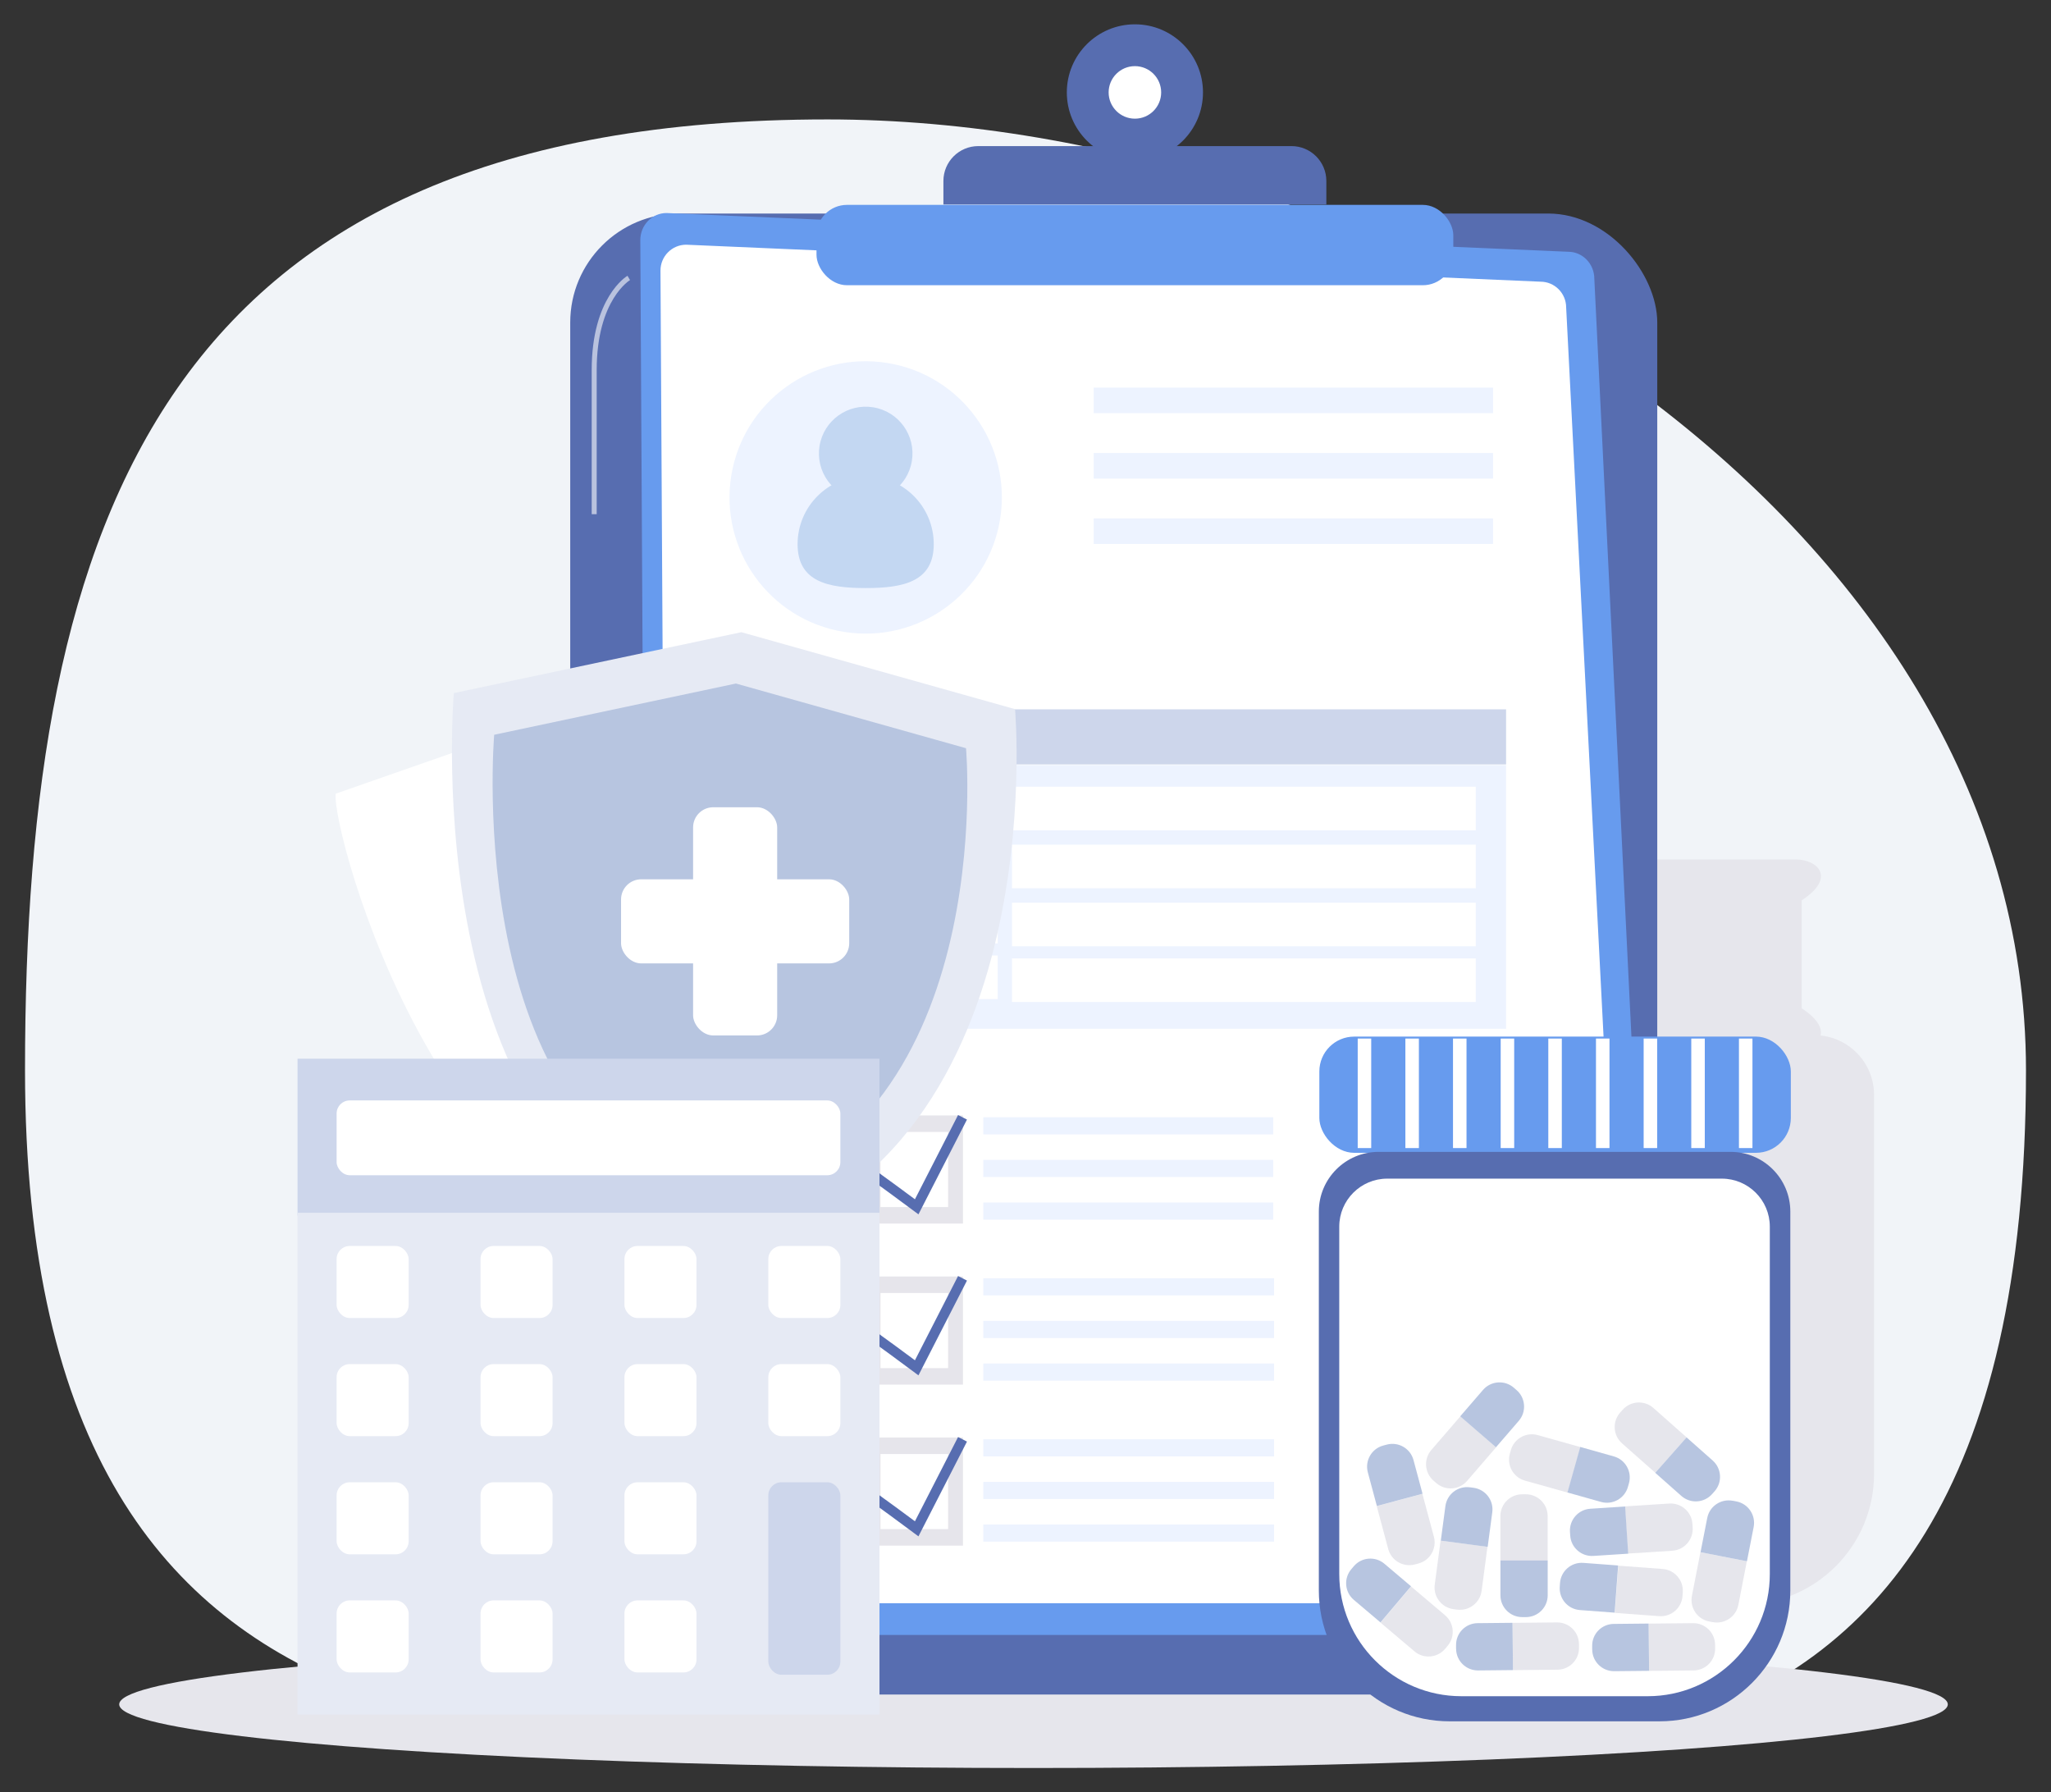
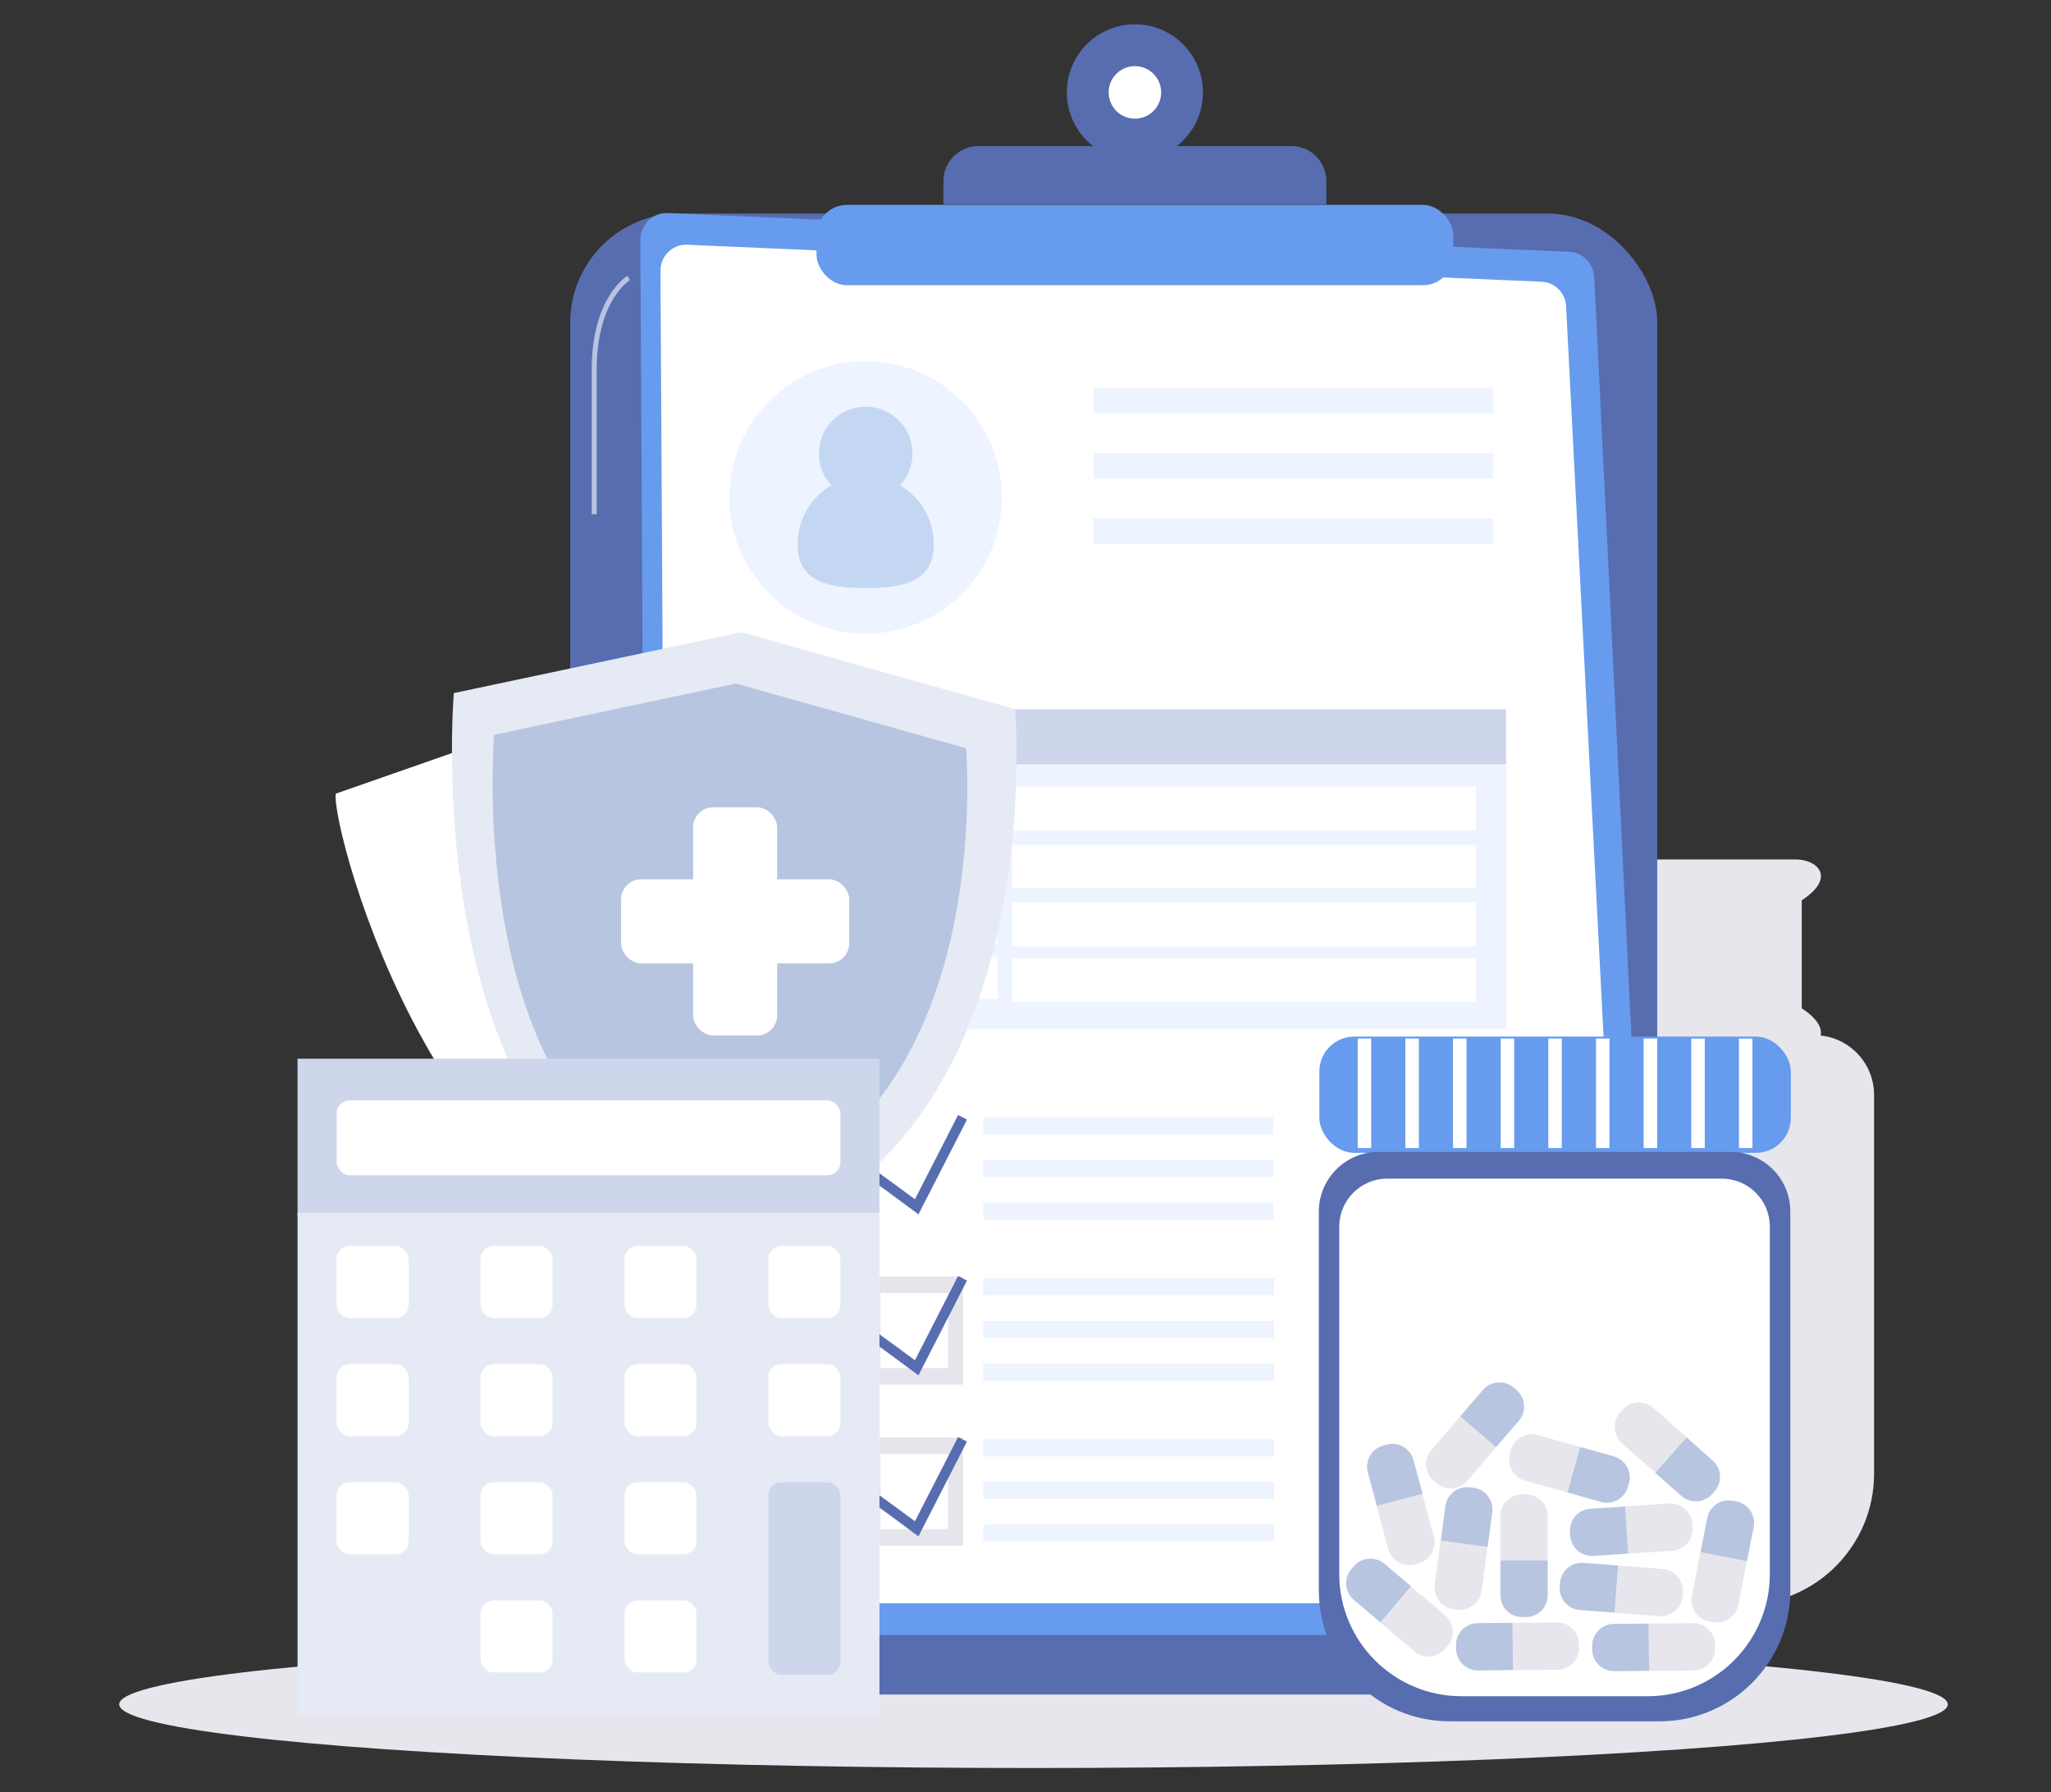
<svg xmlns="http://www.w3.org/2000/svg" id="Layer_1" viewBox="0 0 410 358.25">
  <rect x="0" y="0" width="410" height="358.25" fill="#333333" stroke="none" />
  <defs>
    <style>.cls-1{fill:#679bee;}.cls-2{fill:#e6e6ec;}.cls-3{fill:#e6eaf4;}.cls-4{fill:#e6e5eb;}.cls-5{fill:#edf3ff;}.cls-6{fill:#fff;}.cls-7{fill:#f1f4f8;}.cls-8{fill:#b7c5e0;}.cls-9{fill:#cdd6eb;}.cls-10{fill:#c3d7f2;}.cls-11{fill:#576db0;}.cls-12{isolation:isolate;opacity:.58;stroke:#fff;}.cls-12,.cls-13{fill:none;stroke-miterlimit:10;}.cls-13{stroke:#576db0;stroke-width:2px;}</style>
  </defs>
-   <path class="cls-7" d="m405,213.91c0,169.31-120.94,134.76-200,134.76-89.09,0-200,16.13-200-134.76C5,103.45,32.97,23.87,165.43,23.87c110.46,0,239.57,79.59,239.57,190.05Z" />
  <path class="cls-2" d="m358.91,209.71h-62.85c-4.51,0-8.17-3.66-.11-8.17v-21.59c-8.06-4.51-4.41-8.17.11-8.17h62.85c4.51,0,8.17,3.66,1.26,8.17v21.59c6.91,4.51,3.25,8.17-1.26,8.17Z" />
  <path class="cls-2" d="m292.29,206.91h70.41c6.58,0,11.93,5.35,11.93,11.93v75.74c0,14.43-11.72,26.15-26.15,26.15h-41.95c-14.43,0-26.15-11.72-26.15-26.15v-75.74c0-6.58,5.35-11.93,11.93-11.93h0Z" />
  <ellipse class="cls-2" cx="206.6" cy="340.66" rx="182.77" ry="12.72" />
  <rect class="cls-11" x="113.99" y="42.68" width="217.3" height="296.01" rx="21.79" ry="21.79" />
  <path class="cls-1" d="m326.49,326.79h-191.77c-2.89,0-5.23-2.42-5.23-5.41l-1.49-273.39c0-2.99,2.34-5.41,5.23-5.41l180.25,7.74c2.89,0,5.23,2.42,5.23,5.41l13.01,265.65c0,2.99-2.34,5.41-5.23,5.41h0Z" />
  <path class="cls-6" d="m320.96,320.45h-182.33c-2.84,0-5.14-2.31-5.14-5.17l-1.46-261.2c0-2.85,2.3-5.17,5.14-5.17l170.77,7.39c2.84,0,5.14,2.31,5.14,5.17l13.02,253.81c0,2.85-2.3,5.17-5.14,5.17h0Z" />
  <path class="cls-11" d="m195.57,29.2h62.6c3.85,0,6.97,3.13,6.97,6.97v4.71h-76.55v-4.71c0-3.85,3.13-6.97,6.97-6.97h0Z" />
  <rect class="cls-1" x="163.22" y="40.95" width="127.3" height="16.06" rx="6.09" ry="6.09" />
  <circle class="cls-11" cx="226.87" cy="18.47" r="13.61" />
  <circle class="cls-6" cx="226.87" cy="18.47" r="5.25" />
  <circle class="cls-5" cx="173.05" cy="99.41" r="27.22" transform="translate(47.2 254.31) rotate(-80.78)" />
  <circle class="cls-10" cx="173.05" cy="90.63" r="9.35" transform="translate(55.87 246.93) rotate(-80.78)" />
  <path class="cls-10" d="m186.66,108.77c0,7.51-6.09,8.77-13.61,8.77s-13.61-1.25-13.61-8.77,6.09-13.61,13.61-13.61,13.61,6.09,13.61,13.61Z" />
-   <rect class="cls-4" x="173.03" y="222.95" width="19.47" height="21.61" />
  <rect class="cls-6" x="176.01" y="226.25" width="13.52" height="15.01" />
  <path class="cls-13" d="m173.37,234.05c.43.14,9.88,7.16,9.88,7.16l9.16-17.89" />
  <rect class="cls-5" x="196.56" y="223.31" width="57.95" height="3.43" />
  <rect class="cls-5" x="196.56" y="231.83" width="57.95" height="3.43" />
  <rect class="cls-5" x="196.56" y="240.35" width="57.95" height="3.43" />
  <rect class="cls-4" x="173.03" y="255.14" width="19.47" height="21.61" />
  <rect class="cls-6" x="176.01" y="258.44" width="13.52" height="15.01" />
  <path class="cls-13" d="m173.37,266.23c.43.14,9.88,7.16,9.88,7.16l9.16-17.89" />
  <rect class="cls-5" x="196.56" y="255.49" width="58.13" height="3.43" />
  <rect class="cls-5" x="196.56" y="264.01" width="58.13" height="3.43" />
  <rect class="cls-5" x="196.56" y="272.53" width="58.13" height="3.43" />
  <rect class="cls-4" x="173.03" y="287.32" width="19.47" height="21.61" />
  <rect class="cls-6" x="176.01" y="290.62" width="13.52" height="15.01" />
  <path class="cls-13" d="m173.37,298.41c.43.14,9.88,7.16,9.88,7.16l9.16-17.89" />
  <rect class="cls-5" x="196.56" y="287.67" width="58.13" height="3.43" />
  <rect class="cls-5" x="196.56" y="296.19" width="58.13" height="3.43" />
  <rect class="cls-5" x="196.56" y="304.71" width="58.13" height="3.43" />
  <rect class="cls-5" x="218.63" y="77.47" width="79.83" height="5.11" />
  <rect class="cls-5" x="218.63" y="90.55" width="79.83" height="5.11" />
  <rect class="cls-5" x="218.63" y="103.61" width="79.83" height="5.11" />
  <rect class="cls-1" x="263.74" y="207.19" width="94.25" height="23.23" rx="6.97" ry="6.97" />
  <path class="cls-11" d="m275.55,230.23h70.41c6.58,0,11.93,5.35,11.93,11.93v75.74c0,14.43-11.72,26.15-26.15,26.15h-41.95c-14.43,0-26.15-11.72-26.15-26.15v-75.74c0-6.58,5.35-11.93,11.93-11.93h0Z" />
  <path class="cls-6" d="m277.31,235.58h66.89c5.29,0,9.59,4.3,9.59,9.59v69.45c0,13.47-10.94,24.41-24.41,24.41h-37.25c-13.47,0-24.41-10.94-24.41-24.41v-69.45c0-5.29,4.3-9.59,9.59-9.59h0Z" />
  <rect class="cls-6" x="271.41" y="207.58" width="2.7" height="21.89" />
  <rect class="cls-6" x="280.94" y="207.58" width="2.7" height="21.89" />
  <rect class="cls-6" x="290.46" y="207.58" width="2.7" height="21.89" />
  <rect class="cls-6" x="299.99" y="207.58" width="2.7" height="21.89" />
  <rect class="cls-6" x="309.51" y="207.58" width="2.7" height="21.89" />
  <rect class="cls-6" x="319.04" y="207.58" width="2.7" height="21.89" />
  <rect class="cls-6" x="328.57" y="207.58" width="2.7" height="21.89" />
  <rect class="cls-6" x="338.09" y="207.58" width="2.7" height="21.89" />
  <rect class="cls-6" x="347.62" y="207.58" width="2.7" height="21.89" />
  <path class="cls-2" d="m304.29,298.67h.73c2.41,0,4.36,1.95,4.36,4.36v8.89h-9.45v-8.89c0-2.41,1.95-4.36,4.36-4.36h0Z" />
  <path class="cls-8" d="m305.03,323.22h-.73c-2.41,0-4.36-1.95-4.36-4.36v-6.97h9.45v6.97c0,2.41-1.95,4.36-4.36,4.36h0Z" />
  <path class="cls-2" d="m301.82,290.57l.2-.71c.65-2.32,3.06-3.67,5.38-3.02l8.56,2.4-2.56,9.1-8.56-2.4c-2.32-.65-3.67-3.06-3.02-5.38h0Z" />
  <path class="cls-8" d="m325.63,296.47l-.2.71c-.65,2.32-3.06,3.67-5.38,3.02l-6.71-1.89,2.56-9.1,6.71,1.89c2.32.65,3.67,3.06,3.02,5.38h0Z" />
  <path class="cls-2" d="m287.13,296.44l-.55-.48c-1.82-1.57-2.02-4.33-.45-6.15l5.81-6.73,7.15,6.18-5.81,6.73c-1.57,1.82-4.33,2.02-6.15.45h0Z" />
  <path class="cls-8" d="m302.61,277.36l.55.48c1.82,1.57,2.02,4.33.45,6.15l-4.56,5.28-7.15-6.18,4.56-5.28c1.57-1.82,4.33-2.02,6.15-.45h0Z" />
  <path class="cls-2" d="m323.87,282.34l.49-.55c1.59-1.8,4.35-1.97,6.15-.38l6.66,5.89-6.26,7.08-6.66-5.89c-1.8-1.59-1.97-4.35-.38-6.15h0Z" />
  <path class="cls-8" d="m342.75,298.07l-.49.55c-1.59,1.8-4.35,1.97-6.15.38l-5.22-4.62,6.26-7.08,5.22,4.62c1.8,1.59,1.97,4.35.38,6.15h0Z" />
  <path class="cls-2" d="m283.56,312.5l-.71.19c-2.32.62-4.72-.76-5.34-3.08l-2.3-8.58,9.13-2.45,2.3,8.58c.62,2.32-.76,4.72-3.08,5.34h0Z" />
  <path class="cls-8" d="m276.51,288.93l.71-.19c2.32-.62,4.72.76,5.34,3.08l1.81,6.74-9.13,2.45-1.81-6.74c-.62-2.32.76-4.72,3.08-5.34h0Z" />
  <path class="cls-2" d="m291.29,321.73l-.73-.1c-2.39-.32-4.07-2.51-3.75-4.9l1.17-8.81,9.37,1.24-1.17,8.81c-.32,2.39-2.51,4.07-4.9,3.75h0Z" />
  <path class="cls-8" d="m293.83,297.27l.73.1c2.39.32,4.07,2.51,3.75,4.9l-.92,6.91-9.37-1.24.92-6.91c.32-2.39,2.51-4.07,4.9-3.75h0Z" />
  <path class="cls-2" d="m289.36,328.99l-.47.56c-1.55,1.84-4.31,2.07-6.14.51l-6.78-5.74,6.11-7.22,6.78,5.74c1.84,1.55,2.07,4.31.51,6.14h0Z" />
  <path class="cls-8" d="m270.14,313.63l.47-.56c1.55-1.84,4.31-2.07,6.14-.51l5.32,4.5-6.11,7.22-5.32-4.5c-1.84-1.55-2.07-4.31-.51-6.14h0Z" />
  <path class="cls-2" d="m315.65,328.6v.73c.03,2.41-1.9,4.38-4.31,4.4l-8.89.09-.1-9.45,8.89-.09c2.41-.02,4.38,1.91,4.4,4.31h0Z" />
  <path class="cls-8" d="m291.07,329.56v-.73c-.03-2.41,1.9-4.38,4.31-4.4l6.97-.07.1,9.45-6.97.07c-2.41.02-4.38-1.91-4.4-4.31h0Z" />
  <path class="cls-2" d="m342.86,328.75v.73c.03,2.41-1.9,4.38-4.31,4.4l-8.89.09-.1-9.45,8.89-.09c2.41-.02,4.38,1.91,4.4,4.31h0Z" />
  <path class="cls-8" d="m318.28,329.71v-.73c-.03-2.41,1.9-4.38,4.31-4.4l6.97-.07.1,9.45-6.97.07c-2.41.02-4.38-1.91-4.4-4.31h0Z" />
  <path class="cls-2" d="m342.38,324.23l-.72-.14c-2.36-.46-3.9-2.75-3.44-5.12l1.7-8.72,9.28,1.81-1.7,8.72c-.46,2.36-2.75,3.9-5.12,3.44Z" />
  <path class="cls-8" d="m346.4,299.96l.72.14c2.36.46,3.9,2.75,3.44,5.12l-1.34,6.84-9.28-1.81,1.34-6.84c.46-2.36,2.75-3.9,5.12-3.44h0Z" />
  <path class="cls-2" d="m338.32,304.59l.05.73c.15,2.4-1.67,4.48-4.07,4.63l-8.87.57-.61-9.43,8.87-.57c2.4-.15,4.48,1.67,4.63,4.07h0Z" />
  <path class="cls-8" d="m313.89,306.92l-.05-.73c-.15-2.4,1.67-4.48,4.07-4.63l6.96-.45.61,9.43-6.96.45c-2.4.15-4.48-1.67-4.63-4.07h0Z" />
  <path class="cls-2" d="m336.39,318.28l-.05.73c-.18,2.4-2.27,4.2-4.67,4.02l-8.86-.66.7-9.43,8.86.66c2.4.18,4.2,2.27,4.02,4.67h0Z" />
  <path class="cls-8" d="m311.8,317.13l.05-.73c.18-2.4,2.27-4.2,4.67-4.02l6.95.52-.7,9.43-6.95-.52c-2.4-.18-4.2-2.27-4.02-4.67h0Z" />
  <path class="cls-12" d="m125.69,55.55s-6.91,4.03-6.91,18.43v28.79" />
  <rect class="cls-9" x="145.59" y="141.78" width="155.48" height="11.01" />
  <rect class="cls-5" x="145.59" y="152.92" width="155.48" height="52.71" />
  <rect class="cls-6" x="151.8" y="157.25" width="47.65" height="8.71" />
  <rect class="cls-6" x="151.8" y="168.26" width="47.65" height="8.71" />
  <rect class="cls-6" x="151.8" y="179.85" width="47.65" height="8.71" />
  <rect class="cls-6" x="202.29" y="157.25" width="92.72" height="8.71" />
  <rect class="cls-6" x="202.29" y="168.83" width="92.72" height="8.71" />
  <rect class="cls-6" x="202.29" y="180.43" width="92.72" height="8.71" />
  <rect class="cls-6" x="151.8" y="190.98" width="47.65" height="8.71" />
  <rect class="cls-6" x="202.29" y="191.56" width="92.72" height="8.71" />
  <path class="cls-6" d="m67.13,158.63l46.63-16.29,47.27,6.99s37.31,79.61-16.27,99.83c-55.13,5.39-78.83-84.1-77.63-90.53h0Z" />
  <path class="cls-3" d="m90.73,138.53l57.47-12.17,54.71,15.38s8.1,91.66-58.16,107.42c-62.4-12.68-54.03-110.63-54.03-110.63Z" />
  <path class="cls-8" d="m98.79,146.86l48.32-10.24,46,12.93s6.81,77.06-48.9,90.31c-52.46-10.66-45.42-93.01-45.42-93.01h0Z" />
  <rect class="cls-9" x="59.48" y="211.61" width="116.33" height="31.39" />
  <rect class="cls-6" x="67.29" y="219.95" width="100.7" height="14.95" rx="2.61" ry="2.61" />
  <rect class="cls-3" x="59.48" y="242.41" width="116.33" height="100.28" />
  <rect class="cls-6" x="67.29" y="249.04" width="14.4" height="14.4" rx="2.61" ry="2.61" />
  <rect class="cls-6" x="67.29" y="272.65" width="14.4" height="14.4" rx="2.61" ry="2.61" />
  <rect class="cls-6" x="67.29" y="296.27" width="14.4" height="14.4" rx="2.61" ry="2.61" />
-   <rect class="cls-6" x="67.29" y="319.88" width="14.4" height="14.4" rx="2.61" ry="2.61" />
  <rect class="cls-6" x="96.06" y="249.04" width="14.4" height="14.4" rx="2.61" ry="2.61" />
  <rect class="cls-6" x="96.06" y="272.65" width="14.4" height="14.4" rx="2.61" ry="2.61" />
  <rect class="cls-6" x="96.06" y="296.27" width="14.4" height="14.4" rx="2.61" ry="2.61" />
  <rect class="cls-6" x="96.06" y="319.88" width="14.4" height="14.4" rx="2.61" ry="2.61" />
  <rect class="cls-6" x="124.83" y="249.04" width="14.4" height="14.4" rx="2.61" ry="2.61" />
  <rect class="cls-6" x="124.83" y="272.65" width="14.4" height="14.4" rx="2.61" ry="2.61" />
  <rect class="cls-6" x="124.83" y="296.27" width="14.4" height="14.4" rx="2.61" ry="2.61" />
  <rect class="cls-6" x="124.83" y="319.88" width="14.4" height="14.4" rx="2.61" ry="2.61" />
  <rect class="cls-6" x="153.59" y="249.04" width="14.4" height="14.4" rx="2.61" ry="2.61" />
  <rect class="cls-6" x="153.59" y="272.65" width="14.4" height="14.4" rx="2.61" ry="2.61" />
  <rect class="cls-9" x="153.59" y="296.27" width="14.4" height="38.47" rx="2.61" ry="2.61" />
  <rect class="cls-6" x="138.55" y="161.35" width="16.81" height="45.61" rx="4.03" ry="4.03" />
  <rect class="cls-6" x="124.15" y="175.75" width="45.61" height="16.81" rx="4.03" ry="4.03" />
</svg>